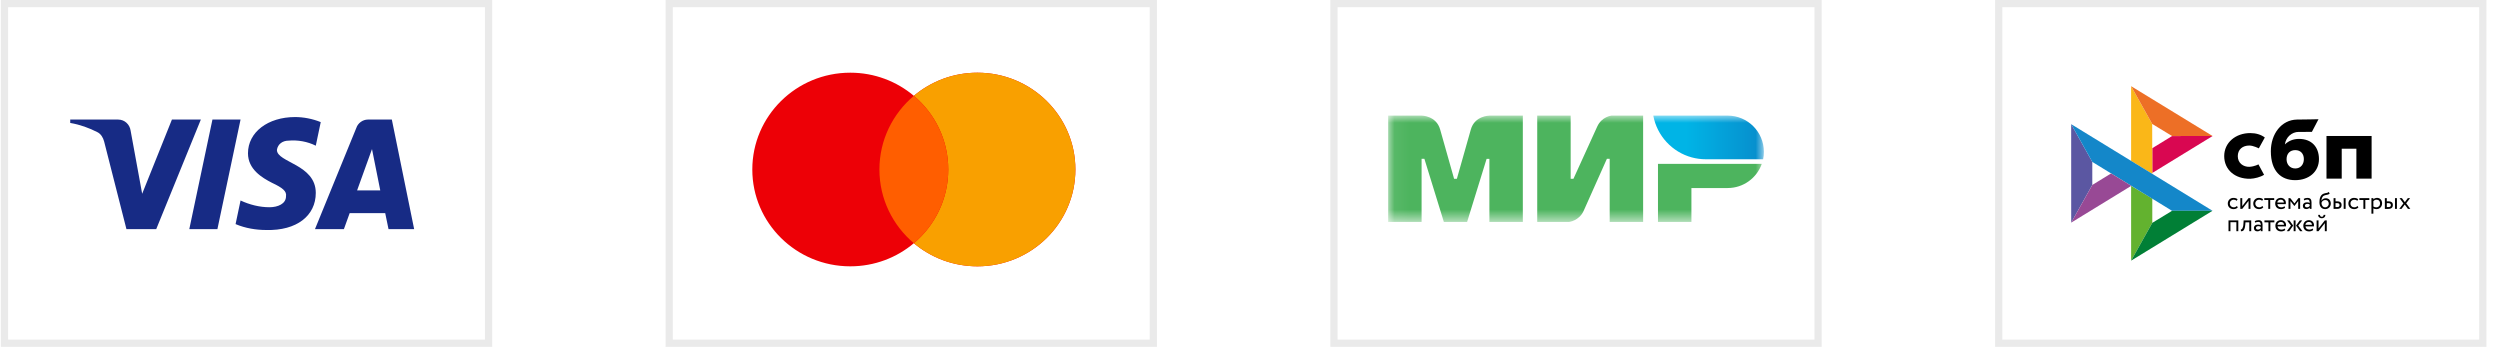
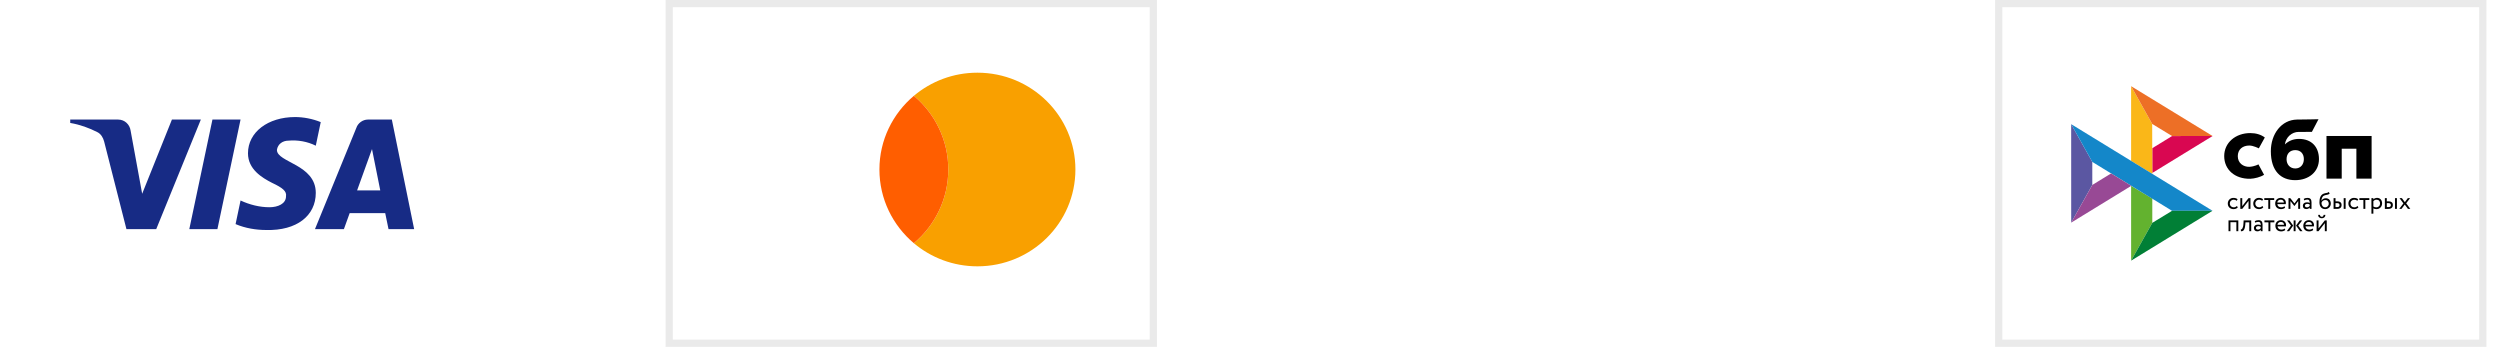
<svg xmlns="http://www.w3.org/2000/svg" width="173" height="24" viewBox="0 0 173 24" fill="none">
  <g style="mix-blend-mode:luminosity">
-     <rect x="0.31" y="0.25" width="33.5" height="23.5" stroke="#EAEAEA" stroke-width="0.5" />
    <path fill-rule="evenodd" clip-rule="evenodd" d="M10.81 15.858H8.75L7.206 9.792C7.133 9.513 6.977 9.266 6.748 9.15C6.176 8.858 5.547 8.625 4.86 8.508V8.274H8.178C8.636 8.274 8.979 8.625 9.037 9.033L9.838 13.408L11.897 8.274H13.899L10.81 15.858ZM15.044 15.858H13.099L14.701 8.274H16.646L15.044 15.858ZM19.163 10.375C19.22 9.967 19.563 9.733 19.964 9.733C20.594 9.675 21.279 9.792 21.852 10.083L22.195 8.45C21.623 8.217 20.993 8.1 20.422 8.1C18.534 8.1 17.16 9.15 17.16 10.608C17.16 11.717 18.133 12.299 18.82 12.65C19.563 13 19.849 13.233 19.792 13.583C19.792 14.108 19.22 14.341 18.648 14.341C17.962 14.341 17.274 14.166 16.646 13.874L16.302 15.508C16.989 15.799 17.733 15.916 18.419 15.916C20.536 15.974 21.852 14.925 21.852 13.35C21.852 11.366 19.163 11.25 19.163 10.375ZM28.66 15.858L27.115 8.274H25.456C25.113 8.274 24.769 8.508 24.655 8.858L21.795 15.858H23.797L24.197 14.75H26.657L26.886 15.858H28.66ZM25.742 10.316L26.314 13.174H24.712L25.742 10.316Z" fill="#172B85" />
  </g>
  <g style="mix-blend-mode:luminosity">
    <rect x="46.31" y="0.25" width="33.5" height="23.5" stroke="#EAEAEA" stroke-width="0.5" />
-     <path fill-rule="evenodd" clip-rule="evenodd" d="M63.239 16.83C62.055 17.828 60.519 18.43 58.84 18.43C55.096 18.43 52.06 15.431 52.06 11.73C52.06 8.03 55.096 5.03 58.84 5.03C60.519 5.03 62.055 5.633 63.239 6.631C64.423 5.633 65.959 5.03 67.637 5.03C71.382 5.03 74.418 8.03 74.418 11.73C74.418 15.431 71.382 18.43 67.637 18.43C65.959 18.43 64.423 17.828 63.239 16.83Z" fill="#ED0006" />
    <path fill-rule="evenodd" clip-rule="evenodd" d="M63.239 16.83C64.697 15.601 65.621 13.772 65.621 11.73C65.621 9.688 64.697 7.86 63.239 6.631C64.423 5.633 65.959 5.03 67.637 5.03C71.382 5.03 74.418 8.03 74.418 11.73C74.418 15.431 71.382 18.43 67.637 18.43C65.959 18.43 64.423 17.828 63.239 16.83Z" fill="#F9A000" />
    <path fill-rule="evenodd" clip-rule="evenodd" d="M63.239 16.83C64.697 15.601 65.621 13.772 65.621 11.73C65.621 9.688 64.697 7.86 63.239 6.631C61.781 7.86 60.856 9.688 60.856 11.73C60.856 13.772 61.781 15.601 63.239 16.83Z" fill="#FF5E00" />
  </g>
  <g style="mix-blend-mode:luminosity">
-     <rect x="92.31" y="0.25" width="33.5" height="23.5" stroke="#EAEAEA" stroke-width="0.5" />
    <mask id="mask0_14_124" style="mask-type:luminance" maskUnits="userSpaceOnUse" x="96" y="8" width="27" height="8">
-       <path d="M122.06 8H96.06V15.36H122.06V8Z" fill="white" />
-     </mask>
+       </mask>
    <g mask="url(#mask0_14_124)">
      <path fill-rule="evenodd" clip-rule="evenodd" d="M103.066 8V8.003C103.063 8.003 102.05 8 101.78 8.967C101.533 9.854 100.836 12.303 100.816 12.371H100.623C100.623 12.371 99.91 9.867 99.659 8.964C99.389 7.997 98.374 8 98.374 8H96.06V15.36H98.374V10.989H98.47H98.567L99.916 15.36H101.523L102.873 10.992H103.066V15.36H105.38V8H103.066Z" fill="#4DB45E" />
      <path fill-rule="evenodd" clip-rule="evenodd" d="M111.518 8C111.518 8 110.84 8.061 110.522 8.771L108.883 12.371H108.69V8H106.376V15.36H108.562C108.562 15.36 109.272 15.295 109.59 14.588L111.197 10.989H111.39V15.36H113.704V8H111.518Z" fill="#4DB45E" />
      <path fill-rule="evenodd" clip-rule="evenodd" d="M114.732 11.341V15.358H117.046V13.012H119.553C120.645 13.012 121.571 12.315 121.915 11.341H114.732Z" fill="#4DB45E" />
      <path fill-rule="evenodd" clip-rule="evenodd" d="M119.553 8H114.408C114.665 9.401 115.716 10.526 117.075 10.893C117.384 10.976 117.708 11.021 118.043 11.021H122.008C122.044 10.854 122.06 10.684 122.06 10.507C122.06 9.122 120.938 8 119.553 8Z" fill="url(#paint0_linear_14_124)" />
    </g>
  </g>
  <g style="mix-blend-mode:luminosity">
    <g clip-path="url(#clip0_14_124)">
      <mask id="mask1_14_124" style="mask-type:luminance" maskUnits="userSpaceOnUse" x="138" y="0" width="35" height="24">
        <path d="M172.06 0H138.06V24H172.06V0Z" fill="white" />
      </mask>
      <g mask="url(#mask1_14_124)">
        <path d="M164.115 9.41V12.361H163.062V10.291H162.047V12.361H160.993V9.41L164.115 9.41Z" fill="black" />
        <path fill-rule="evenodd" clip-rule="evenodd" d="M158.828 12.467C159.772 12.467 160.472 11.888 160.472 11.011C160.472 10.163 159.956 9.612 159.092 9.612C158.693 9.612 158.364 9.752 158.116 9.994C158.176 9.494 158.599 9.128 159.065 9.128C159.172 9.128 159.982 9.127 159.982 9.127L160.44 8.25C160.44 8.25 159.423 8.274 158.951 8.274C157.871 8.292 157.142 9.274 157.142 10.466C157.142 11.854 157.853 12.467 158.828 12.467ZM158.834 10.388C159.184 10.388 159.427 10.618 159.427 11.011C159.427 11.366 159.212 11.657 158.834 11.658C158.473 11.658 158.23 11.388 158.23 11.017C158.23 10.624 158.473 10.388 158.834 10.388Z" fill="black" />
        <path d="M156.284 11.373C156.284 11.373 156.035 11.517 155.663 11.544C155.236 11.557 154.855 11.287 154.855 10.807C154.855 10.339 155.191 10.071 155.653 10.071C155.935 10.071 156.31 10.267 156.31 10.267C156.31 10.267 156.584 9.765 156.725 9.514C156.466 9.317 156.12 9.209 155.717 9.209C154.702 9.209 153.915 9.871 153.915 10.801C153.915 11.743 154.655 12.39 155.717 12.371C156.014 12.36 156.424 12.255 156.674 12.095L156.284 11.373Z" fill="black" />
        <path d="M143.325 8.592L144.787 11.204V12.798L143.327 15.406L143.325 8.592Z" fill="#5B57A2" />
        <path d="M148.939 10.254L150.309 9.414L153.112 9.412L148.939 11.968V10.254Z" fill="#D90751" />
        <path d="M148.931 8.576L148.939 12.036L147.473 11.136V5.964L148.931 8.576Z" fill="#FAB718" />
        <path d="M153.112 9.412L150.308 9.414L148.931 8.576L147.473 5.964L153.112 9.412Z" fill="#ED6F26" />
        <path d="M148.939 15.421V13.742L147.473 12.859L147.474 18.036L148.939 15.421Z" fill="#63B22F" />
        <path d="M150.305 14.589L144.787 11.204L143.325 8.592L153.106 14.585L150.305 14.589Z" fill="#1487C9" />
        <path d="M147.474 18.036L148.939 15.421L150.305 14.589L153.106 14.586L147.474 18.036Z" fill="#017F36" />
        <path d="M143.327 15.406L147.485 12.859L146.087 12.002L144.788 12.799L143.327 15.406Z" fill="#984995" />
        <path d="M154.856 14.347C154.824 14.388 154.782 14.419 154.731 14.44C154.679 14.461 154.623 14.472 154.567 14.472C154.511 14.473 154.455 14.463 154.402 14.444C154.355 14.427 154.312 14.4 154.275 14.366C154.239 14.331 154.211 14.289 154.192 14.243C154.172 14.192 154.162 14.138 154.163 14.083C154.163 14.028 154.172 13.978 154.192 13.931C154.21 13.883 154.237 13.842 154.271 13.807C154.305 13.772 154.346 13.746 154.391 13.725C154.438 13.704 154.489 13.694 154.545 13.694C154.605 13.694 154.661 13.701 154.711 13.716C154.762 13.731 154.805 13.756 154.841 13.792L154.779 13.896C154.749 13.869 154.714 13.849 154.676 13.836C154.639 13.824 154.601 13.818 154.563 13.818C154.529 13.818 154.497 13.825 154.466 13.838C154.435 13.85 154.407 13.868 154.383 13.891C154.358 13.915 154.339 13.943 154.326 13.975C154.312 14.008 154.305 14.043 154.305 14.084C154.305 14.125 154.313 14.162 154.327 14.193C154.341 14.226 154.361 14.254 154.385 14.277C154.41 14.3 154.439 14.318 154.472 14.33C154.505 14.342 154.54 14.348 154.577 14.348C154.622 14.348 154.664 14.339 154.699 14.321C154.735 14.304 154.766 14.281 154.793 14.252L154.856 14.347ZM155.03 14.454V13.71H155.164V14.264L155.599 13.71H155.733V14.455H155.599V13.9L155.164 14.455L155.03 14.454ZM156.619 14.347C156.586 14.389 156.543 14.421 156.494 14.44C156.442 14.461 156.386 14.472 156.33 14.472C156.274 14.473 156.218 14.463 156.166 14.444C156.118 14.427 156.075 14.4 156.039 14.366C156.003 14.331 155.974 14.289 155.956 14.243C155.936 14.192 155.925 14.138 155.926 14.083C155.926 14.028 155.935 13.978 155.955 13.931C155.974 13.883 156.001 13.842 156.034 13.807C156.068 13.772 156.109 13.746 156.155 13.725C156.203 13.703 156.255 13.693 156.308 13.694C156.368 13.694 156.424 13.701 156.475 13.716C156.525 13.731 156.569 13.756 156.604 13.792L156.542 13.896C156.512 13.869 156.477 13.849 156.439 13.836C156.403 13.824 156.365 13.818 156.327 13.818C156.259 13.819 156.195 13.845 156.146 13.891C156.122 13.915 156.103 13.944 156.089 13.975C156.075 14.008 156.068 14.043 156.068 14.084C156.068 14.125 156.076 14.162 156.09 14.193C156.105 14.226 156.124 14.254 156.149 14.277C156.173 14.3 156.202 14.318 156.235 14.33C156.268 14.341 156.303 14.348 156.34 14.348C156.386 14.348 156.426 14.339 156.463 14.321C156.498 14.304 156.53 14.281 156.556 14.252L156.619 14.347ZM156.688 13.71H157.374V13.842H157.099V14.454H156.965V13.842H156.689L156.688 13.71Z" fill="black" />
        <path fill-rule="evenodd" clip-rule="evenodd" d="M157.999 14.447C158.05 14.431 158.093 14.407 158.13 14.374L158.089 14.27C158.065 14.292 158.032 14.31 157.992 14.325C157.952 14.34 157.908 14.348 157.858 14.348C157.785 14.348 157.724 14.329 157.676 14.289C157.627 14.25 157.601 14.195 157.595 14.124H158.174C158.18 14.098 158.183 14.069 158.183 14.035C158.183 13.983 158.173 13.938 158.155 13.896C158.137 13.855 158.112 13.818 158.08 13.788C158.048 13.757 158.01 13.734 157.968 13.718C157.925 13.701 157.879 13.693 157.832 13.693C157.769 13.693 157.714 13.704 157.666 13.724C157.621 13.743 157.58 13.771 157.545 13.807C157.512 13.842 157.486 13.884 157.47 13.93C157.452 13.979 157.443 14.03 157.444 14.082C157.444 14.141 157.454 14.194 157.472 14.242C157.491 14.289 157.518 14.331 157.554 14.365C157.588 14.399 157.631 14.426 157.681 14.444C157.734 14.463 157.791 14.472 157.847 14.472C157.899 14.471 157.95 14.463 157.999 14.447ZM157.66 13.874C157.702 13.836 157.757 13.818 157.826 13.818C157.891 13.818 157.944 13.835 157.982 13.871C158.02 13.906 158.04 13.954 158.044 14.016H157.587C157.593 13.961 157.619 13.911 157.66 13.874Z" fill="black" />
        <path d="M158.365 13.71H158.486L158.776 14.079L159.05 13.71H159.169V14.455H159.035V13.912L158.774 14.257H158.769L158.498 13.912V14.455H158.365V13.71Z" fill="black" />
        <path fill-rule="evenodd" clip-rule="evenodd" d="M159.533 13.712C159.492 13.723 159.453 13.739 159.418 13.761L159.453 13.867C159.484 13.852 159.514 13.839 159.545 13.829C159.575 13.818 159.614 13.812 159.661 13.812C159.698 13.812 159.727 13.819 159.75 13.83C159.773 13.841 159.79 13.858 159.802 13.878C159.814 13.898 159.821 13.923 159.826 13.952C159.83 13.982 159.832 14.013 159.832 14.048C159.804 14.029 159.773 14.016 159.74 14.01C159.708 14.004 159.676 14 159.644 14C159.604 14 159.567 14.006 159.531 14.016C159.495 14.026 159.465 14.041 159.44 14.061C159.415 14.081 159.395 14.107 159.381 14.136C159.366 14.167 159.359 14.202 159.359 14.237C159.359 14.31 159.38 14.367 159.423 14.407C159.465 14.447 159.521 14.467 159.59 14.467C159.653 14.467 159.703 14.456 159.741 14.434C159.779 14.413 159.81 14.388 159.832 14.359V14.455H159.957V13.998C159.957 13.901 159.936 13.826 159.893 13.773C159.85 13.72 159.775 13.694 159.668 13.694C159.621 13.694 159.576 13.7 159.533 13.712ZM159.756 14.316C159.726 14.337 159.686 14.347 159.637 14.347C159.594 14.347 159.56 14.336 159.536 14.316C159.512 14.294 159.501 14.265 159.501 14.23C159.501 14.209 159.505 14.192 159.514 14.176C159.524 14.16 159.536 14.147 159.551 14.137C159.566 14.127 159.584 14.119 159.602 14.115C159.622 14.11 159.641 14.107 159.661 14.107C159.728 14.107 159.784 14.123 159.831 14.157V14.251C159.809 14.276 159.784 14.297 159.756 14.316ZM161.138 13.448C161.165 13.435 161.19 13.414 161.214 13.383L161.141 13.279C161.123 13.304 161.101 13.321 161.078 13.331C161.053 13.34 161.026 13.348 161 13.352L160.974 13.357C160.952 13.361 160.929 13.365 160.903 13.369C160.863 13.377 160.823 13.389 160.785 13.406C160.725 13.432 160.676 13.467 160.64 13.511C160.604 13.556 160.575 13.606 160.555 13.661C160.536 13.717 160.522 13.775 160.516 13.834C160.509 13.895 160.505 13.952 160.505 14.008C160.505 14.079 160.515 14.143 160.533 14.201C160.552 14.259 160.578 14.307 160.613 14.347C160.648 14.387 160.689 14.417 160.738 14.439C160.787 14.46 160.842 14.471 160.904 14.471C160.961 14.471 161.013 14.46 161.061 14.44C161.106 14.421 161.148 14.393 161.183 14.358C161.216 14.323 161.244 14.282 161.262 14.236C161.282 14.19 161.291 14.141 161.291 14.089C161.291 14.033 161.283 13.982 161.266 13.937C161.252 13.893 161.228 13.854 161.197 13.82C161.166 13.787 161.128 13.761 161.086 13.745C161.04 13.726 160.99 13.717 160.941 13.718C160.908 13.718 160.877 13.722 160.847 13.73C160.817 13.739 160.788 13.751 160.762 13.767C160.736 13.781 160.712 13.8 160.692 13.821C160.671 13.842 160.654 13.865 160.643 13.892H160.639C160.642 13.858 160.646 13.823 160.654 13.787C160.661 13.751 160.672 13.716 160.687 13.684C160.701 13.651 160.72 13.622 160.742 13.595C160.767 13.568 160.797 13.546 160.831 13.532C160.867 13.515 160.906 13.502 160.946 13.495L160.973 13.49C161 13.485 161.025 13.48 161.049 13.475C161.081 13.469 161.111 13.46 161.138 13.448ZM160.667 14.163C160.654 14.121 160.648 14.077 160.649 14.033C160.654 14.007 160.665 13.983 160.679 13.962C160.693 13.939 160.712 13.919 160.734 13.901C160.784 13.862 160.845 13.841 160.908 13.842C160.987 13.842 161.046 13.866 161.088 13.914C161.129 13.962 161.15 14.023 161.15 14.095C161.15 14.132 161.143 14.164 161.131 14.194C161.12 14.224 161.102 14.251 161.08 14.274C161.058 14.297 161.032 14.315 161.002 14.327C160.972 14.341 160.939 14.348 160.902 14.348C160.864 14.348 160.831 14.34 160.799 14.325C160.768 14.31 160.741 14.289 160.719 14.262C160.696 14.232 160.678 14.199 160.667 14.163ZM162.317 13.71H162.183V14.455H162.317V13.71ZM161.484 13.71H161.618V13.933H161.741C161.8 13.933 161.847 13.941 161.885 13.955C161.923 13.969 161.954 13.988 161.977 14.012C162 14.035 162.016 14.063 162.025 14.094C162.034 14.125 162.039 14.157 162.039 14.19C162.039 14.224 162.034 14.255 162.023 14.287C162.013 14.319 161.995 14.347 161.972 14.372C161.948 14.397 161.916 14.417 161.875 14.432C161.834 14.447 161.785 14.455 161.726 14.455H161.483L161.484 13.71ZM161.618 14.058V14.331H161.715C161.782 14.331 161.829 14.319 161.856 14.296C161.884 14.272 161.897 14.239 161.897 14.194C161.897 14.149 161.883 14.115 161.856 14.091C161.828 14.068 161.781 14.056 161.717 14.056H161.618V14.058Z" fill="black" />
        <path d="M163.202 14.347C163.17 14.388 163.127 14.419 163.076 14.44C163.024 14.461 162.969 14.472 162.912 14.472C162.856 14.473 162.801 14.463 162.748 14.444C162.701 14.427 162.657 14.401 162.621 14.366C162.585 14.331 162.557 14.289 162.538 14.243C162.518 14.192 162.508 14.138 162.509 14.083C162.509 14.028 162.518 13.978 162.537 13.931C162.556 13.883 162.583 13.842 162.617 13.807C162.651 13.772 162.691 13.746 162.737 13.725C162.785 13.703 162.838 13.693 162.89 13.694C162.95 13.694 163.006 13.701 163.057 13.716C163.108 13.731 163.151 13.756 163.187 13.792L163.125 13.896C163.095 13.869 163.06 13.849 163.021 13.836C162.985 13.824 162.947 13.818 162.909 13.818C162.875 13.818 162.843 13.825 162.812 13.838C162.781 13.85 162.753 13.868 162.729 13.891C162.704 13.915 162.685 13.944 162.672 13.975C162.657 14.008 162.651 14.043 162.651 14.084C162.651 14.125 162.658 14.162 162.673 14.193C162.687 14.226 162.707 14.254 162.731 14.277C162.756 14.3 162.784 14.318 162.817 14.33C162.851 14.341 162.885 14.348 162.922 14.348C162.968 14.348 163.009 14.339 163.045 14.321C163.08 14.304 163.112 14.281 163.138 14.252L163.202 14.347ZM163.27 13.71H163.957V13.842H163.681V14.454H163.547V13.842H163.271L163.27 13.71Z" fill="black" />
        <path fill-rule="evenodd" clip-rule="evenodd" d="M164.237 13.71H164.103V14.786H164.237V14.421C164.264 14.438 164.296 14.451 164.333 14.459C164.37 14.467 164.409 14.472 164.449 14.472C164.508 14.472 164.562 14.461 164.61 14.441C164.656 14.421 164.698 14.392 164.733 14.356C164.768 14.32 164.794 14.278 164.813 14.229C164.832 14.18 164.841 14.127 164.841 14.071C164.841 14.015 164.832 13.964 164.816 13.918C164.801 13.874 164.778 13.834 164.747 13.8C164.717 13.766 164.679 13.739 164.638 13.722C164.592 13.702 164.543 13.692 164.493 13.693C164.441 13.693 164.391 13.703 164.345 13.723C164.298 13.743 164.262 13.768 164.237 13.798V13.71ZM164.33 13.848C164.368 13.828 164.409 13.818 164.454 13.818C164.493 13.818 164.528 13.824 164.559 13.836C164.59 13.849 164.615 13.867 164.636 13.89C164.657 13.913 164.673 13.94 164.684 13.972C164.695 14.004 164.7 14.038 164.7 14.076C164.7 14.116 164.693 14.152 164.681 14.185C164.67 14.217 164.652 14.246 164.629 14.271C164.606 14.295 164.578 14.314 164.547 14.327C164.513 14.341 164.475 14.348 164.438 14.348C164.402 14.348 164.368 14.344 164.336 14.335C164.3 14.326 164.267 14.31 164.237 14.29V13.921C164.26 13.893 164.292 13.868 164.33 13.848ZM165.867 13.71H165.733V14.455H165.867V13.71ZM165.033 13.71H165.167V13.933H165.29C165.349 13.933 165.396 13.941 165.434 13.955C165.472 13.969 165.503 13.989 165.526 14.012C165.549 14.036 165.565 14.063 165.574 14.094C165.583 14.125 165.588 14.157 165.588 14.19C165.588 14.224 165.583 14.256 165.572 14.287C165.562 14.319 165.544 14.347 165.521 14.372C165.497 14.397 165.465 14.417 165.424 14.432C165.384 14.447 165.334 14.456 165.275 14.456H165.032L165.033 13.71ZM165.168 14.058V14.331H165.265C165.332 14.331 165.379 14.319 165.406 14.296C165.434 14.272 165.447 14.239 165.447 14.194C165.447 14.149 165.433 14.115 165.406 14.091C165.378 14.068 165.331 14.056 165.267 14.056H165.168V14.058Z" fill="black" />
        <path d="M166.508 14.069L166.794 14.455H166.63L166.409 14.154L166.185 14.455H166.029L166.314 14.076L166.046 13.71H166.21L166.414 13.991L166.622 13.71H166.778L166.508 14.069ZM154.757 15.376H154.346V15.997H154.213V15.252H154.891V15.997H154.757V15.376ZM155.65 15.384H155.386L155.377 15.51C155.368 15.616 155.355 15.701 155.338 15.767C155.32 15.832 155.298 15.882 155.272 15.917C155.247 15.953 155.217 15.977 155.184 15.989C155.149 16.001 155.112 16.007 155.074 16.007L155.064 15.878C155.079 15.879 155.096 15.875 155.114 15.867C155.133 15.859 155.151 15.84 155.169 15.813C155.187 15.784 155.203 15.744 155.217 15.692C155.232 15.639 155.241 15.571 155.246 15.485L155.26 15.253H155.784V15.998H155.65V15.384Z" fill="black" />
        <path fill-rule="evenodd" clip-rule="evenodd" d="M156.144 15.254C156.101 15.265 156.062 15.282 156.029 15.303L156.064 15.408C156.095 15.393 156.125 15.381 156.156 15.37C156.186 15.359 156.225 15.354 156.272 15.354C156.309 15.354 156.339 15.36 156.361 15.371C156.384 15.382 156.401 15.399 156.413 15.419C156.425 15.439 156.433 15.464 156.437 15.494C156.441 15.523 156.443 15.555 156.443 15.589C156.415 15.57 156.384 15.557 156.351 15.552C156.319 15.545 156.287 15.542 156.255 15.541C156.215 15.541 156.178 15.547 156.142 15.557C156.107 15.567 156.076 15.582 156.052 15.603C156.027 15.623 156.006 15.648 155.992 15.677C155.977 15.709 155.97 15.743 155.97 15.778C155.97 15.851 155.992 15.908 156.034 15.948C156.076 15.988 156.132 16.009 156.201 16.009C156.264 16.009 156.314 15.998 156.352 15.976C156.39 15.954 156.421 15.929 156.443 15.9V15.997H156.568V15.54C156.568 15.443 156.547 15.367 156.504 15.315C156.461 15.262 156.386 15.235 156.279 15.235C156.234 15.235 156.188 15.241 156.144 15.254ZM156.368 15.857C156.338 15.879 156.298 15.889 156.249 15.889C156.205 15.889 156.172 15.878 156.148 15.857C156.125 15.835 156.113 15.807 156.113 15.772C156.113 15.751 156.117 15.733 156.126 15.717C156.135 15.701 156.148 15.689 156.163 15.679C156.177 15.669 156.195 15.661 156.214 15.656C156.234 15.651 156.254 15.649 156.274 15.649C156.34 15.649 156.396 15.665 156.443 15.698V15.792C156.421 15.817 156.396 15.839 156.368 15.857Z" fill="black" />
        <path d="M156.699 15.252H157.386V15.384H157.11V15.997H156.976V15.384H156.7L156.699 15.252Z" fill="black" />
        <path fill-rule="evenodd" clip-rule="evenodd" d="M158.011 15.989C158.062 15.973 158.105 15.949 158.142 15.915L158.102 15.812C158.077 15.834 158.044 15.852 158.004 15.867C157.965 15.882 157.92 15.889 157.871 15.889C157.797 15.889 157.736 15.87 157.688 15.831C157.64 15.792 157.613 15.736 157.607 15.666H158.186C158.192 15.64 158.195 15.611 158.195 15.576C158.195 15.525 158.186 15.479 158.167 15.438C158.15 15.397 158.124 15.36 158.092 15.33C158.06 15.299 158.022 15.275 157.981 15.26C157.937 15.243 157.891 15.235 157.844 15.235C157.782 15.235 157.727 15.246 157.679 15.266C157.633 15.285 157.592 15.313 157.557 15.349C157.524 15.384 157.498 15.426 157.482 15.472C157.464 15.521 157.455 15.572 157.456 15.624C157.456 15.683 157.466 15.736 157.485 15.784C157.503 15.832 157.531 15.873 157.566 15.907C157.601 15.941 157.643 15.967 157.693 15.986C157.746 16.005 157.803 16.014 157.86 16.013C157.91 16.013 157.96 16.005 158.011 15.989ZM157.672 15.415C157.713 15.377 157.768 15.359 157.838 15.359C157.904 15.359 157.955 15.377 157.994 15.412C158.032 15.447 158.052 15.495 158.055 15.557H157.598C157.605 15.502 157.631 15.452 157.672 15.415ZM158.26 15.252H158.429L158.688 15.611L158.412 15.997H158.247L158.537 15.611L158.26 15.252ZM158.721 15.252H158.854V15.997H158.721V15.252ZM159.333 15.997L159.038 15.611L159.313 15.252H159.147L158.887 15.611L159.167 15.997H159.333ZM159.944 15.989C159.995 15.973 160.038 15.949 160.075 15.915L160.034 15.812C160.01 15.834 159.977 15.852 159.937 15.867C159.897 15.882 159.852 15.889 159.803 15.889C159.73 15.889 159.669 15.87 159.62 15.831C159.572 15.792 159.546 15.736 159.54 15.666H160.119C160.125 15.64 160.128 15.611 160.128 15.576C160.128 15.525 160.118 15.479 160.1 15.438C160.082 15.397 160.057 15.36 160.025 15.33C159.993 15.299 159.955 15.275 159.913 15.26C159.87 15.243 159.824 15.235 159.777 15.235C159.714 15.235 159.659 15.246 159.611 15.266C159.566 15.285 159.524 15.313 159.49 15.349C159.457 15.384 159.431 15.426 159.415 15.472C159.397 15.521 159.388 15.572 159.389 15.624C159.389 15.683 159.399 15.736 159.417 15.784C159.436 15.832 159.464 15.873 159.499 15.907C159.533 15.941 159.576 15.967 159.626 15.986C159.679 16.005 159.736 16.014 159.792 16.013C159.844 16.013 159.895 16.005 159.944 15.989ZM159.604 15.415C159.646 15.377 159.701 15.359 159.77 15.359C159.836 15.359 159.888 15.377 159.926 15.412C159.964 15.447 159.985 15.495 159.988 15.557H159.531C159.537 15.502 159.563 15.452 159.604 15.415ZM160.67 15.001C160.591 15.001 160.548 14.958 160.542 14.871H160.415C160.415 14.904 160.421 14.934 160.432 14.963C160.443 14.991 160.459 15.016 160.481 15.036C160.502 15.056 160.529 15.072 160.56 15.084C160.591 15.097 160.628 15.103 160.669 15.103C160.707 15.103 160.741 15.097 160.772 15.084C160.802 15.072 160.828 15.056 160.85 15.036C160.871 15.016 160.888 14.991 160.9 14.963C160.911 14.934 160.917 14.904 160.917 14.871H160.792C160.786 14.958 160.745 15.001 160.67 15.001ZM160.309 15.252V15.997H160.442L160.878 15.442V15.997H161.011V15.252H160.878L160.442 15.807V15.252H160.309Z" fill="black" />
      </g>
    </g>
    <rect x="138.31" y="0.25" width="33.5" height="23.5" stroke="#EAEAEA" stroke-width="0.5" />
  </g>
  <defs>
    <linearGradient id="paint0_linear_14_124" x1="114.408" y1="9.511" x2="122.06" y2="9.511" gradientUnits="userSpaceOnUse">
      <stop offset="0.3" stop-color="#00B4E6" />
      <stop offset="1" stop-color="#088CCB" />
    </linearGradient>
    <clipPath id="clip0_14_124">
      <rect x="138.06" width="34" height="24" fill="white" />
    </clipPath>
  </defs>
</svg>